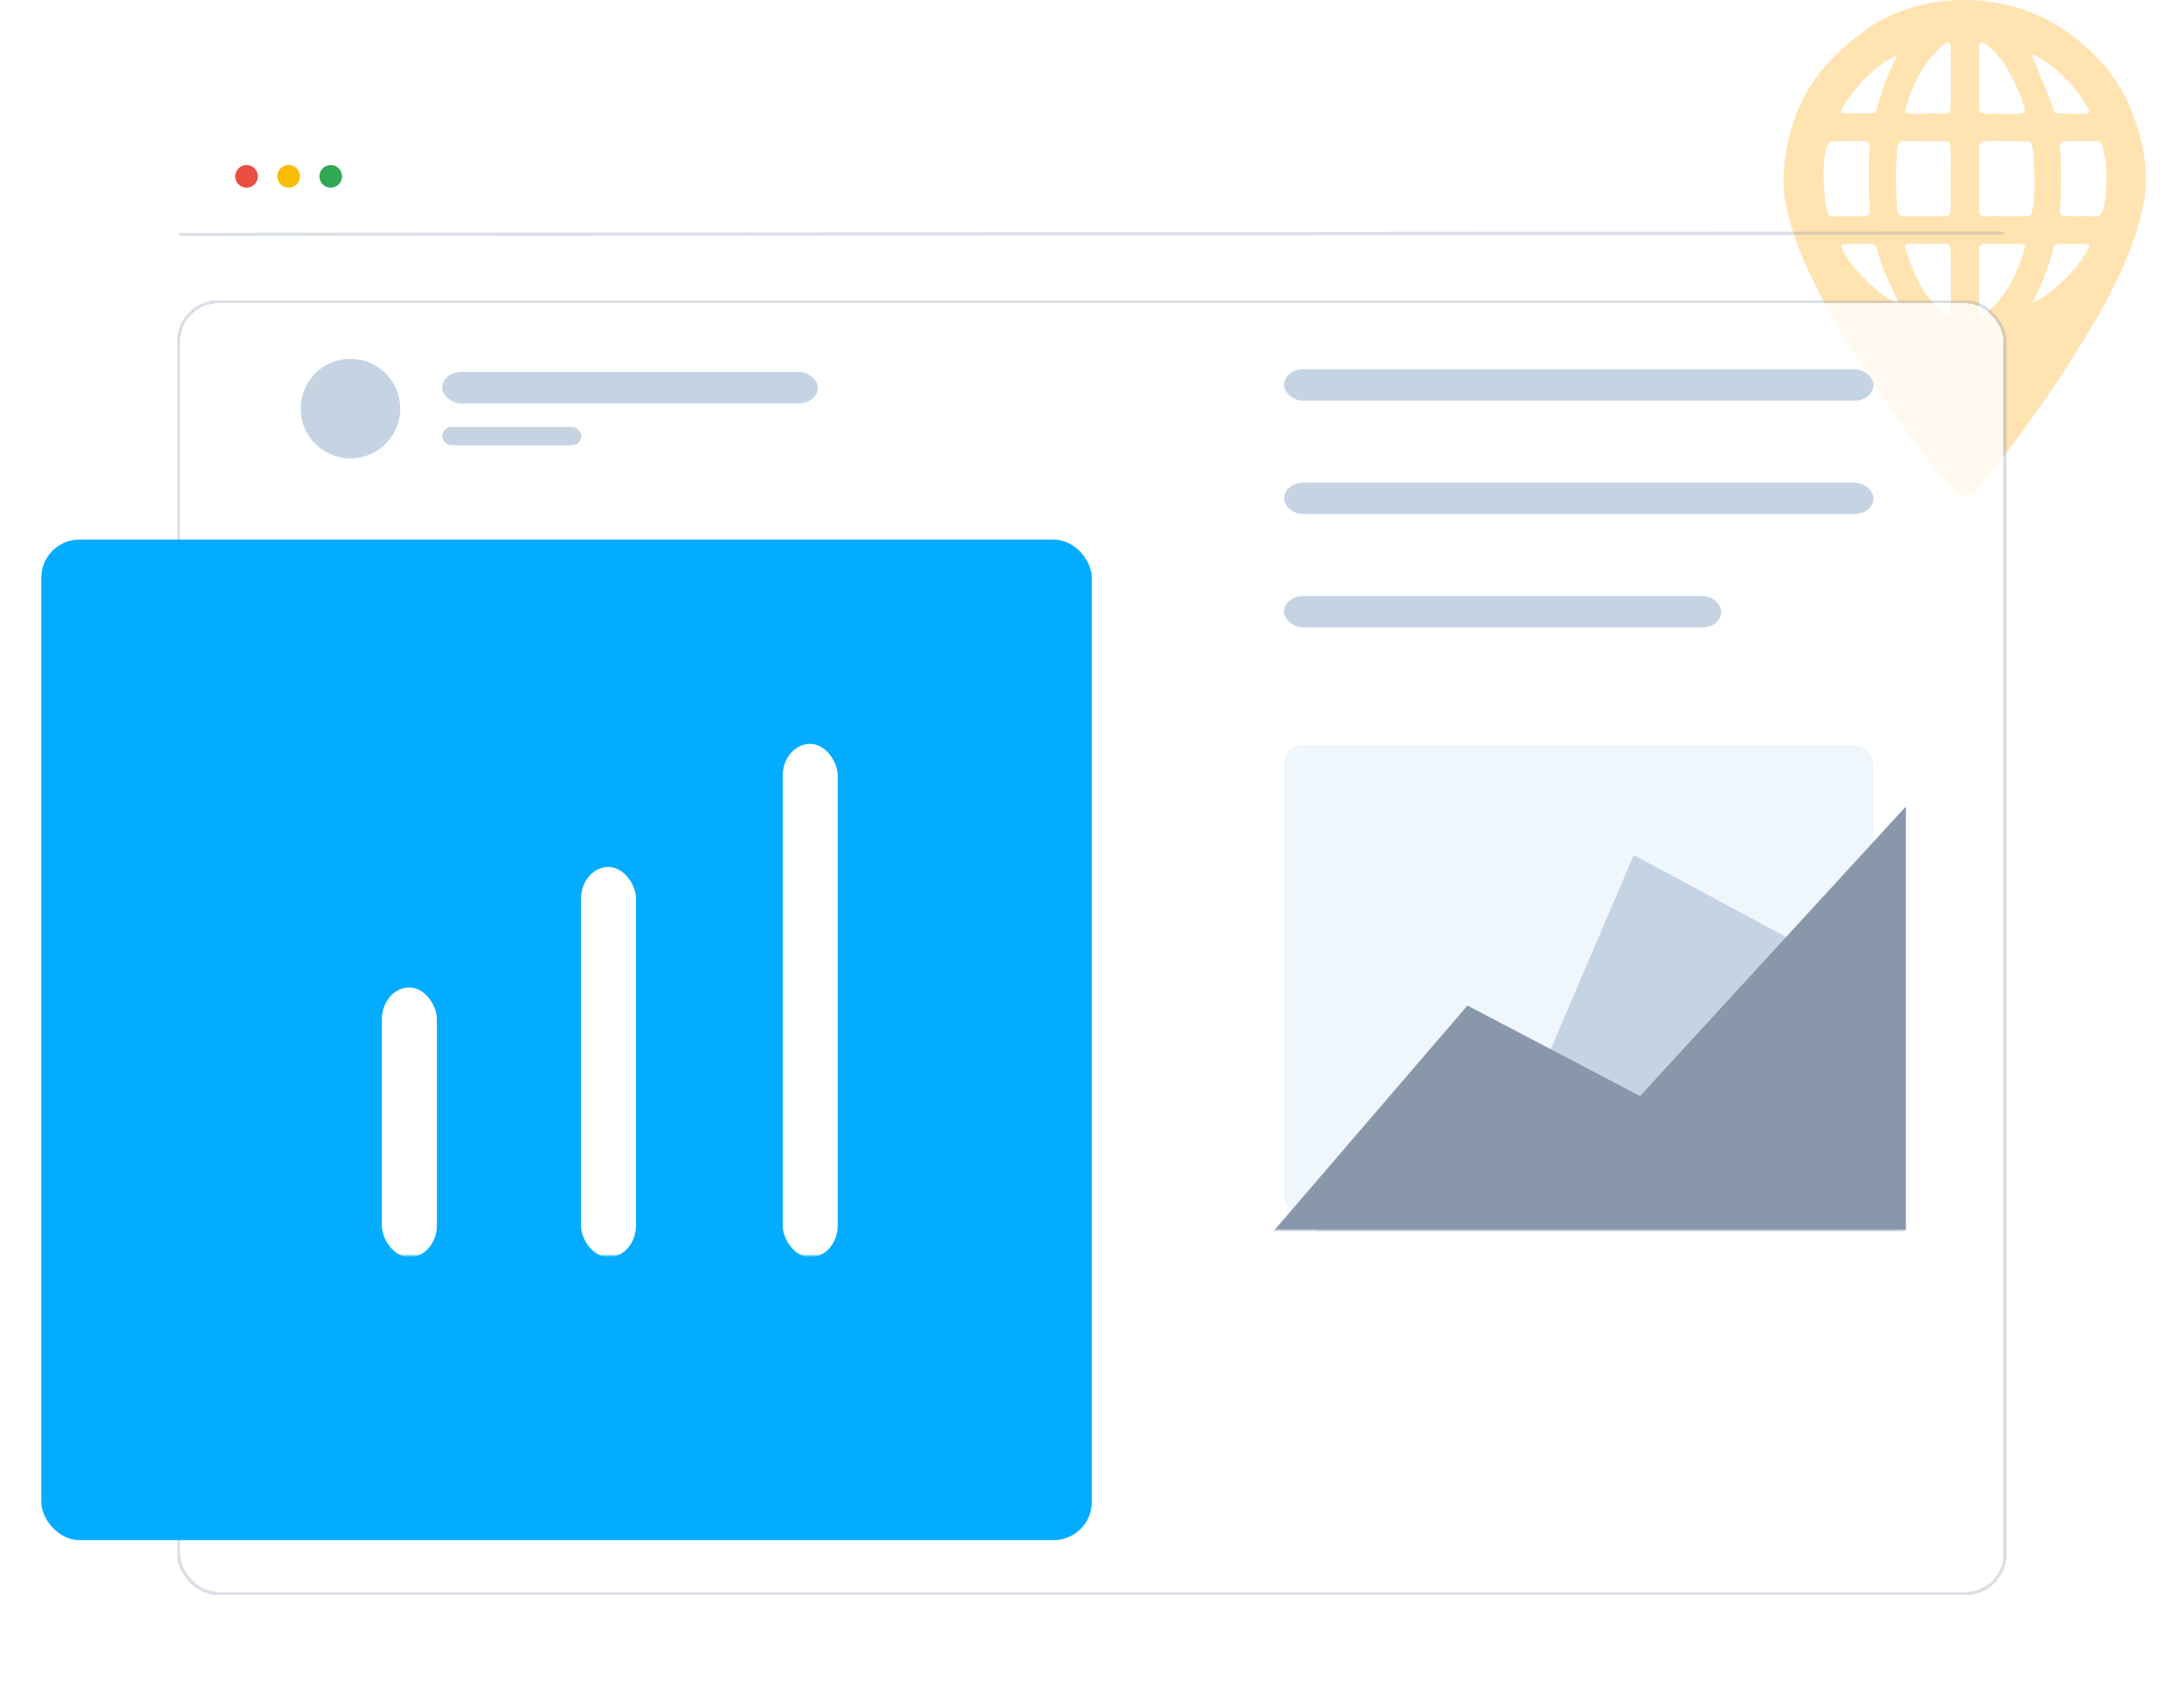
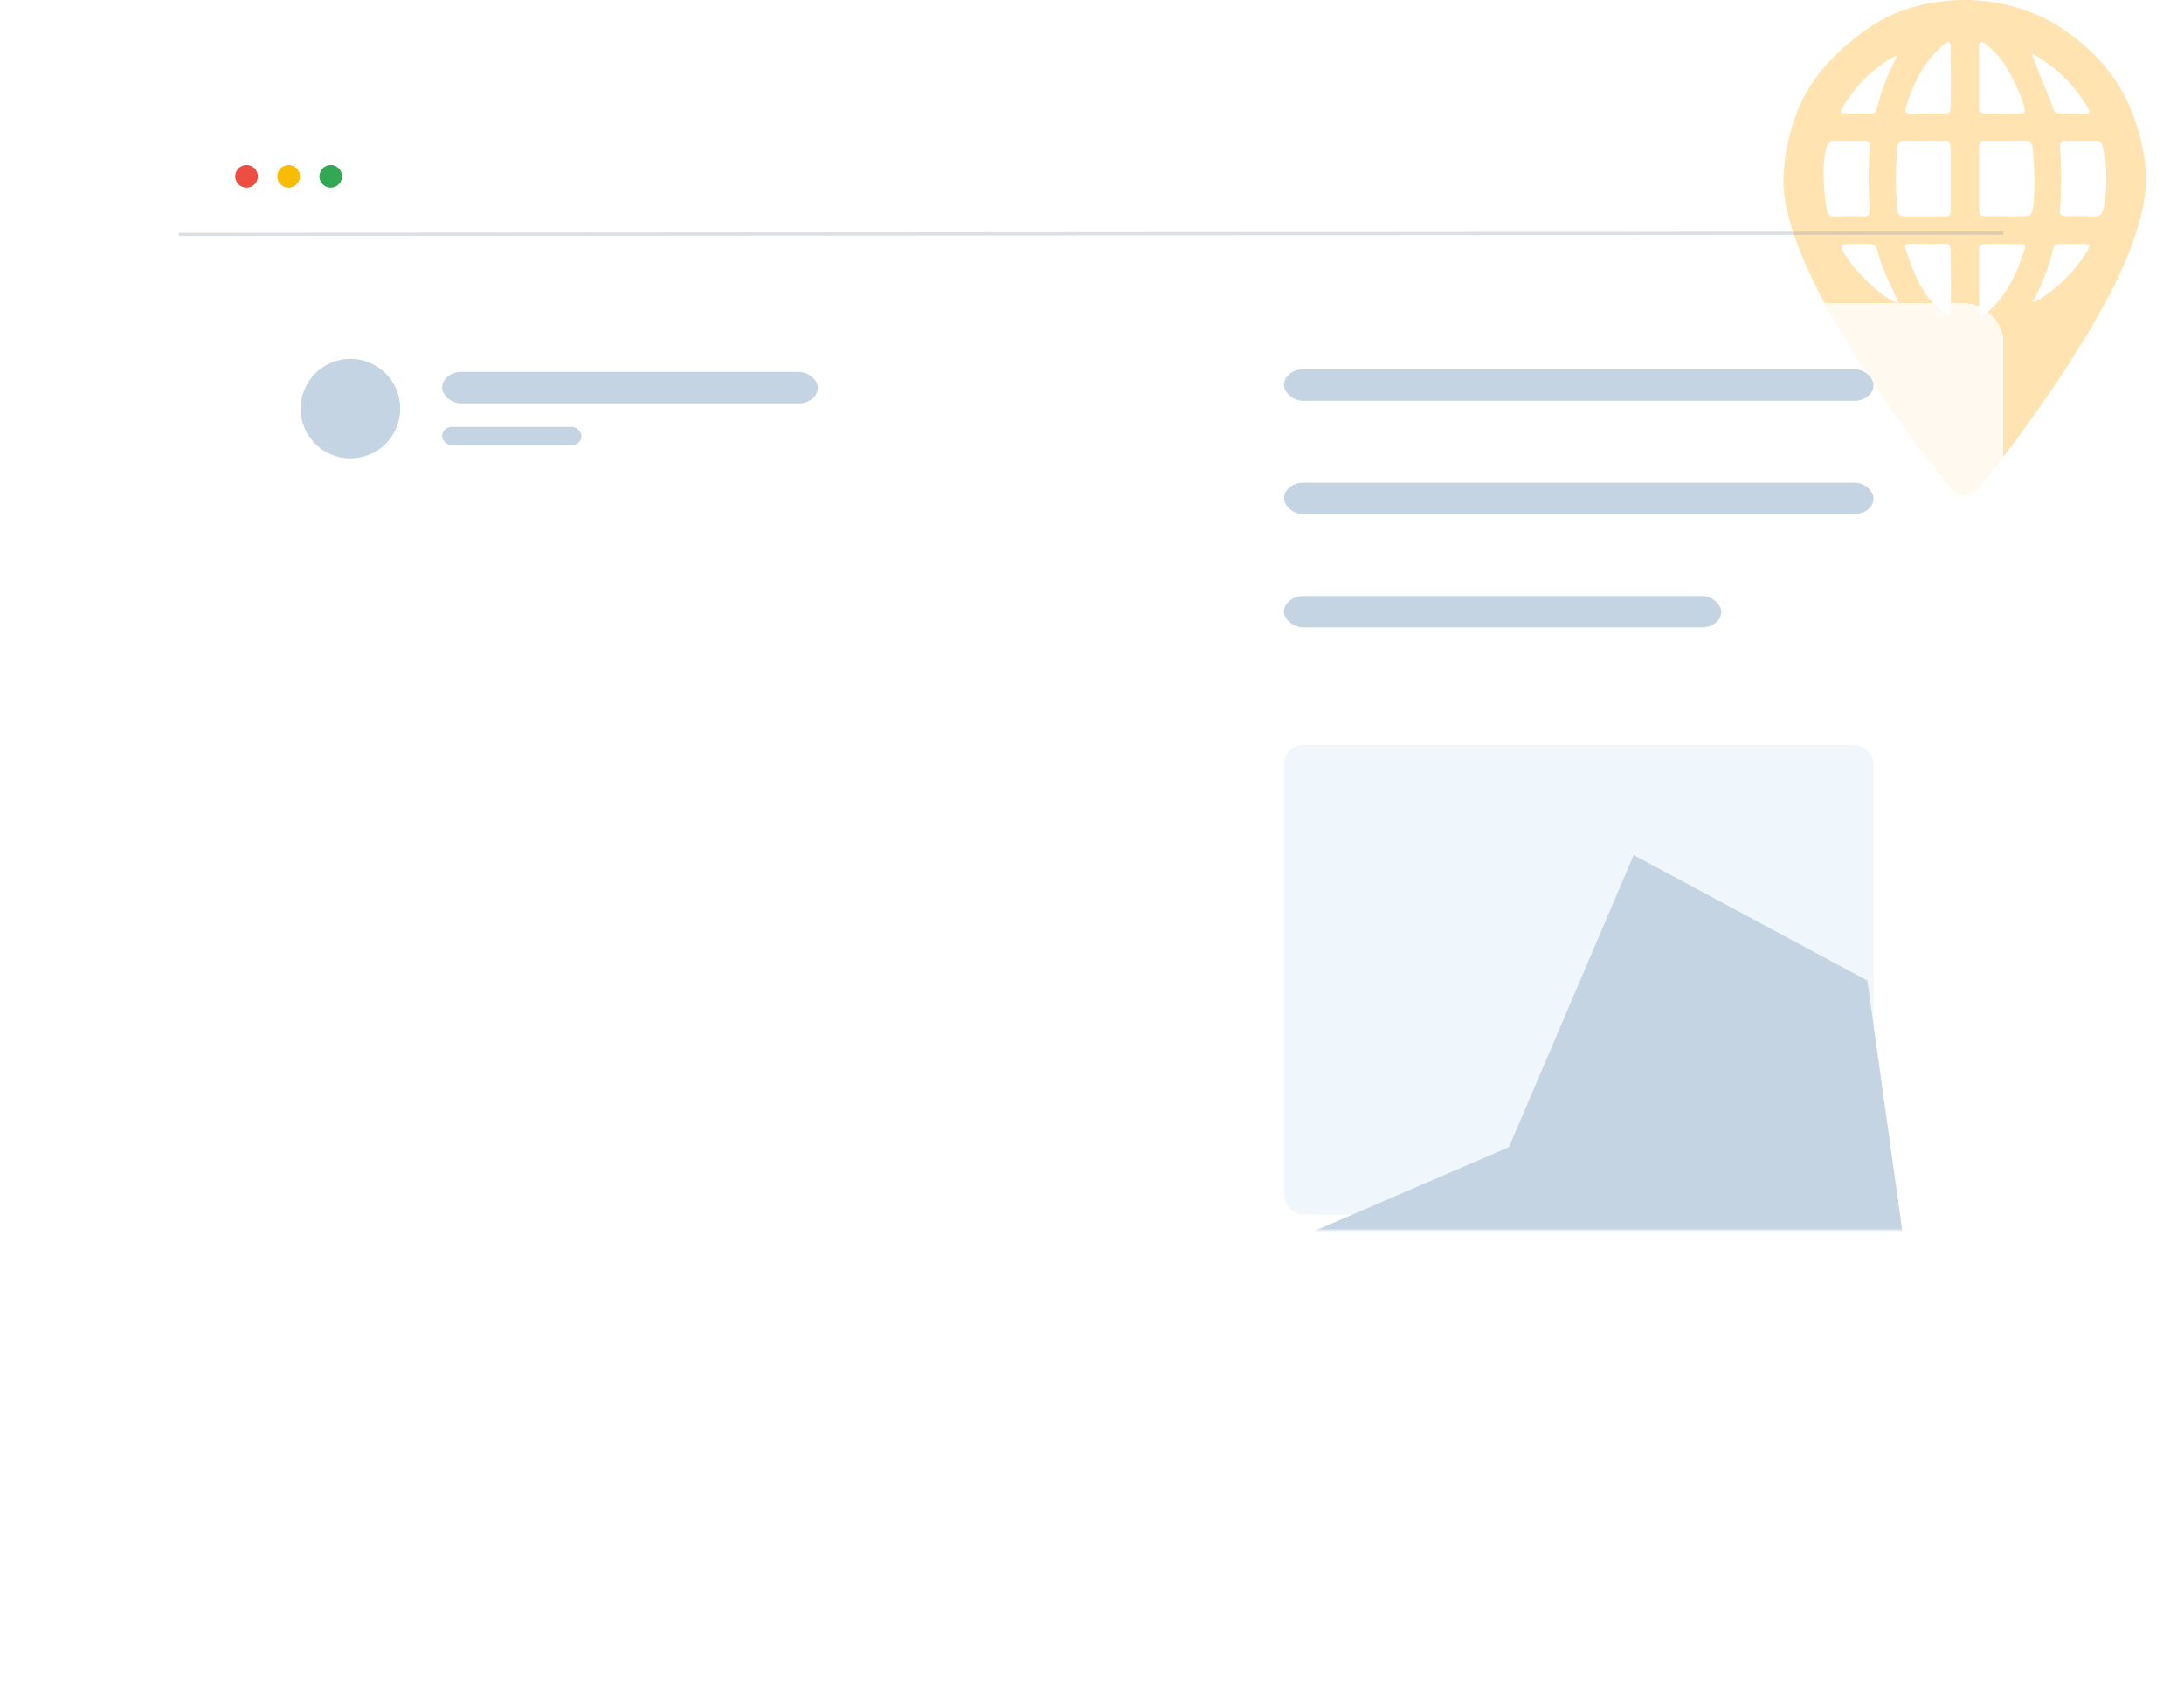
<svg xmlns="http://www.w3.org/2000/svg" width="687" height="532" fill="none">
  <style>.ChartBar{animation: slideInUp 5s ease-in infinite}.ChartBar:nth-of-type(1){animation-delay: 0.1s}.ChartBar:nth-of-type(2){animation-delay: 0.2s}.ChartBar:nth-of-type(3){animation-delay: 0.3s}.RVLogo{animation: upDown 5s ease-out infinite}.ChartMaskerFront{animation: maskToRight 8s ease-in infinite;animation-delay: .2s}.ChartMaskerBack{animation: maskToRight 8s ease-out infinite;animation-delay: .2s}@keyframes slideInUp{0%{transform: translateY(100%)}15%{transform: translateY(-15px)}15%{transform: translateY(0)}}@keyframes maskToRight{0%{transform: translateX(-100%)}15%{transform: translateX(0)}}@keyframes upDown{50%{transform: translate(0, 15px)}}</style>
  <path class="RVLogo" fill-rule="evenodd" clip-rule="evenodd" d="M623.758 76.811C624.568 76.574 631.361 76.762 632.849 76.749C637.747 76.71 637.548 76.397 636.012 80.881C633.629 87.835 630.572 93.504 625.427 97.99C625.004 98.356 623.156 100.273 622.566 98.634L622.558 80.247C622.532 78.603 622.272 77.246 623.758 76.811ZM607.976 95.201C604.349 91.502 601.703 85.185 600.042 80.164C598.592 75.781 598.207 76.802 608.899 76.72C613.811 76.681 613.593 76.086 613.585 81.092C613.58 84.014 613.953 97.603 613.277 99.162C611.606 99.434 608.75 95.991 607.976 95.201V95.201ZM639.459 95.124C639.807 94.105 640.391 93.112 640.912 92.052C642.232 89.364 643.893 85.097 644.783 82.232C646.247 77.518 645.502 76.752 648.359 76.76C650.395 76.768 655.723 76.516 657.182 76.959C657.244 78.413 654.719 81.749 653.951 82.802C650.823 87.099 644.014 93.471 639.459 95.124V95.124ZM590.611 78.972C592.467 86.011 594.688 89.28 597.272 95.444C591.017 93.83 578.643 80.183 579.273 77.088C580.047 76.563 586.62 76.647 588.161 76.7C589.802 76.756 590.223 77.503 590.611 78.972ZM598.13 44.529C599.187 44.227 606.47 44.464 608.224 44.454C613.693 44.426 613.622 43.559 613.59 49.145L613.585 64.527C613.611 66.296 613.925 67.844 612.097 68.061L601.816 68.057C596.673 68.094 596.906 68.329 596.594 63.176C596.302 58.355 596.277 53.1 596.663 48.26C596.793 46.64 596.63 44.957 598.13 44.529V44.529ZM623.832 44.474C624.913 44.199 632.22 44.465 634.029 44.443C639.194 44.379 639.166 43.839 639.639 49.092C639.874 51.719 640.606 66.595 638.445 67.773C637.528 68.273 630.123 67.989 628.463 67.999C622.4 68.035 622.506 68.687 622.58 63.681L622.566 48.3C622.538 46.644 622.198 44.89 623.832 44.474V44.474ZM648.884 44.532C649.548 44.284 656.833 44.435 658.317 44.394C660.327 44.338 660.944 44.446 661.431 46.191C662.489 49.985 662.783 55.591 662.49 59.455C661.738 69.339 660.732 68.073 656.629 68.011C655.058 67.988 653.479 67.99 651.907 68.019C646.716 68.114 648.033 67.357 648.211 62.498C648.374 58.034 648.386 52.807 648.16 48.303C648.084 46.782 647.509 45.047 648.884 44.532V44.532ZM576.06 44.551C576.796 44.297 584.091 44.438 585.625 44.404C587.584 44.361 588.288 44.635 588.115 46.703C587.766 50.844 587.781 56.527 587.884 60.636C588.107 69.468 589.566 67.962 581.238 68.011C575.729 68.045 575.222 68.928 574.456 65.077C573.81 61.833 572.393 45.815 576.06 44.551V44.551ZM622.548 19.903C622.542 18.132 622.489 16.226 622.515 14.479C622.553 11.962 624.797 13.938 625.515 14.576C627.556 16.396 628.811 17.684 630.542 20.183C631.914 22.164 637.312 32.37 636.885 35.318C635.704 36.173 628.75 35.698 626.608 35.729C624.813 35.754 622.866 36.193 622.59 34.417L622.548 19.903V19.903ZM612.481 13.268C614.008 12.814 613.572 15.461 613.58 16.522C613.603 19.071 613.784 34.062 613.431 34.925C612.967 36.067 611.176 35.75 609.742 35.726C599.452 35.558 598.539 36.898 599.803 32.929C601.557 27.423 603.339 23.399 606.699 18.883C607.569 17.715 611.43 13.582 612.481 13.268V13.268ZM656.455 33.429C658.235 36.414 657.241 35.724 648.196 35.724C645.598 35.724 645.953 34.186 645.091 31.976C644.269 29.875 639.296 18.032 639.185 17.003C640.446 17.229 644.223 19.953 645.198 20.711C649.824 24.315 653.446 28.385 656.455 33.429V33.429ZM580.733 35.736C578.479 35.736 578.957 34.847 579.787 33.493C580.436 32.435 580.924 31.61 581.646 30.622C583.056 28.687 584.4 27.009 585.892 25.41C588.021 23.128 592.98 19.03 596.733 17.411C596.291 18.762 595.065 21.01 594.415 22.458C592.935 25.758 591.475 29.895 590.551 33.464C590.25 34.621 590.131 35.44 589.075 35.684L580.733 35.736V35.736ZM561 56.921C561 76.175 578.896 105.04 589.503 120.983C595.632 130.197 603.255 140.577 610.102 149.19C612.548 152.267 614.628 155.973 618.006 155.973C621.381 155.973 623.89 151.842 625.862 149.309C633.744 139.188 641.22 128.937 648.332 118.245C658.424 102.622 669.847 84.247 673.905 65.951C676.401 54.692 674.356 44.4 670.099 33.955C665.64 23.015 656.732 13.79 646.688 7.722C629.888 -2.431 606.371 -2.672 589.533 7.593C573.216 18.627 564.137 30.45 561.453 50.276C561.211 52.071 561 54.856 561 56.921V56.921Z" fill="#FFE3B1" />
  <g filter="url(#filter0_bd_766_209)" shape-rendering="crispEdges">
    <rect width="573.539" height="405.433" x="56.675" y="35.434" fill="#fff" fill-opacity=".8" rx="12" />
-     <rect width="574.539" height="406.433" x="56.175" y="34.934" stroke="#8898AA" stroke-opacity=".3" rx="12.5" />
  </g>
  <path stroke="#8898AA" stroke-opacity=".3" d="m56.263 73.752 573.951-.412" />
  <circle cx="77.546" cy="55.481" r="3.566" fill="#EC4E42" />
  <circle cx="90.791" cy="55.481" r="3.566" fill="#F9BC05" />
  <circle cx="104.036" cy="55.481" r="3.566" fill="#33A854" />
  <rect width="185.433" height="9.889" x="403.899" y="116.191" fill="#C4D4E3" rx="6" />
  <rect width="185.433" height="9.889" x="403.899" y="151.851" fill="#C4D4E3" rx="6" />
  <rect width="137.546" height="9.889" x="403.899" y="187.511" fill="#C4D4E3" rx="6" />
  <g filter="url(#filter1_b_766_209)" style="mix-blend-mode:multiply">
-     <rect width="330.444" height="314.787" x="13" y="169.755" fill="#03ACFF" rx="12" />
-   </g>
+     </g>
  <g mask="url(#chartBarMask)">
    <rect class="ChartBar" width="17.305" height="84.877" x="120.126" y="310.667" fill="#fff" rx="10" />
    <rect class="ChartBar" width="17.305" height="122.784" x="182.754" y="272.761" fill="#fff" rx="10" />
    <rect class="ChartBar" width="17.305" height="161.514" x="246.206" y="234.03" fill="#fff" rx="10" />
  </g>
  <rect width="185.433" height="147.735" x="403.898" y="234.379" fill="#F0F7FC" rx="6" />
  <path mask="url(#chartAreaMaskBack)" class="ChartAreaBack" fill="#C4D4E3" d="M394.729 395.359H599.52l-12.13-86.858-73.496-39.481-39.246 91.883-79.919 34.456Z" />
  <path mask="url(#chartAreaMaskFront)" class="ChartAreaFront" fill="#8898AA" d="m461.6 316.364-67.889 78.995h205.81V253.737L515.91 344.83l-54.31-28.466Z" style="mix-blend-mode:multiply" />
  <rect width="118.188" height="9.889" x="139.08" y="117.015" fill="#C4D4E3" rx="6" />
  <rect width="43.811" height="5.768" x="139.08" y="134.32" fill="#C4D4E3" rx="3" />
  <circle cx="110.238" cy="128.552" r="15.657" fill="#C4D4E3" />
  <defs>
    <mask id="chartBarMask">
      <rect width="300" height="315" x="100" y="80" fill="#fff" />
    </mask>
    <mask id="chartAreaMaskBack">
      <rect class="ChartMaskerBack" width="600" height="387" x="0" y="0" fill="white" />
    </mask>
    <mask id="chartAreaMaskFront">
-       <rect class="ChartMaskerFront" width="600" height="387" x="0" y="0" fill="white" />
-     </mask>
+       </mask>
    <filter id="filter0_bd_766_209" x="0.674" y="19.434" width="685.54" height="517.433" filterUnits="userSpaceOnUse" color-interpolation-filters="sRGB">
      <feFlood flood-opacity="0" result="BackgroundImageFix" />
      <feGaussianBlur in="BackgroundImage" stdDeviation="10" />
      <feComposite in2="SourceAlpha" operator="in" result="effect1_backgroundBlur_766_209" />
      <feColorMatrix in="SourceAlpha" type="matrix" values="0 0 0 0 0 0 0 0 0 0 0 0 0 0 0 0 0 0 127 0" result="hardAlpha" />
      <feMorphology radius="20" operator="erode" in="SourceAlpha" result="effect2_dropShadow_766_209" />
      <feOffset dy="35" />
      <feGaussianBlur stdDeviation="37.5" />
      <feComposite in2="hardAlpha" operator="out" />
      <feColorMatrix type="matrix" values="0 0 0 0 0.177 0 0 0 0 0.231 0 0 0 0 0.3 0 0 0 0.2 0" />
      <feBlend mode="normal" in2="effect1_backgroundBlur_766_209" result="effect2_dropShadow_766_209" />
      <feColorMatrix in="SourceAlpha" type="matrix" values="0 0 0 0 0 0 0 0 0 0 0 0 0 0 0 0 0 0 127 0" result="hardAlpha" />
      <feMorphology radius="25" operator="erode" in="SourceAlpha" result="effect3_dropShadow_766_209" />
      <feOffset dy="25" />
      <feGaussianBlur stdDeviation="25" />
      <feComposite in2="hardAlpha" operator="out" />
      <feColorMatrix type="matrix" values="0 0 0 0 0.176 0 0 0 0 0.231 0 0 0 0 0.302 0 0 0 0.4 0" />
      <feBlend mode="normal" in2="effect2_dropShadow_766_209" result="effect3_dropShadow_766_209" />
      <feBlend mode="normal" in="SourceGraphic" in2="effect3_dropShadow_766_209" result="shape" />
    </filter>
    <filter id="filter1_b_766_209" x="9" y="170.755" width="338.444" height="322.787" filterUnits="userSpaceOnUse" color-interpolation-filters="sRGB">
      <feFlood flood-opacity="0" result="BackgroundImageFix" />
      <feGaussianBlur in="BackgroundImage" stdDeviation="2" />
      <feComposite in2="SourceAlpha" operator="in" result="effect1_backgroundBlur_766_209" />
      <feBlend mode="normal" in="SourceGraphic" in2="effect1_backgroundBlur_766_209" result="shape" />
    </filter>
  </defs>
</svg>